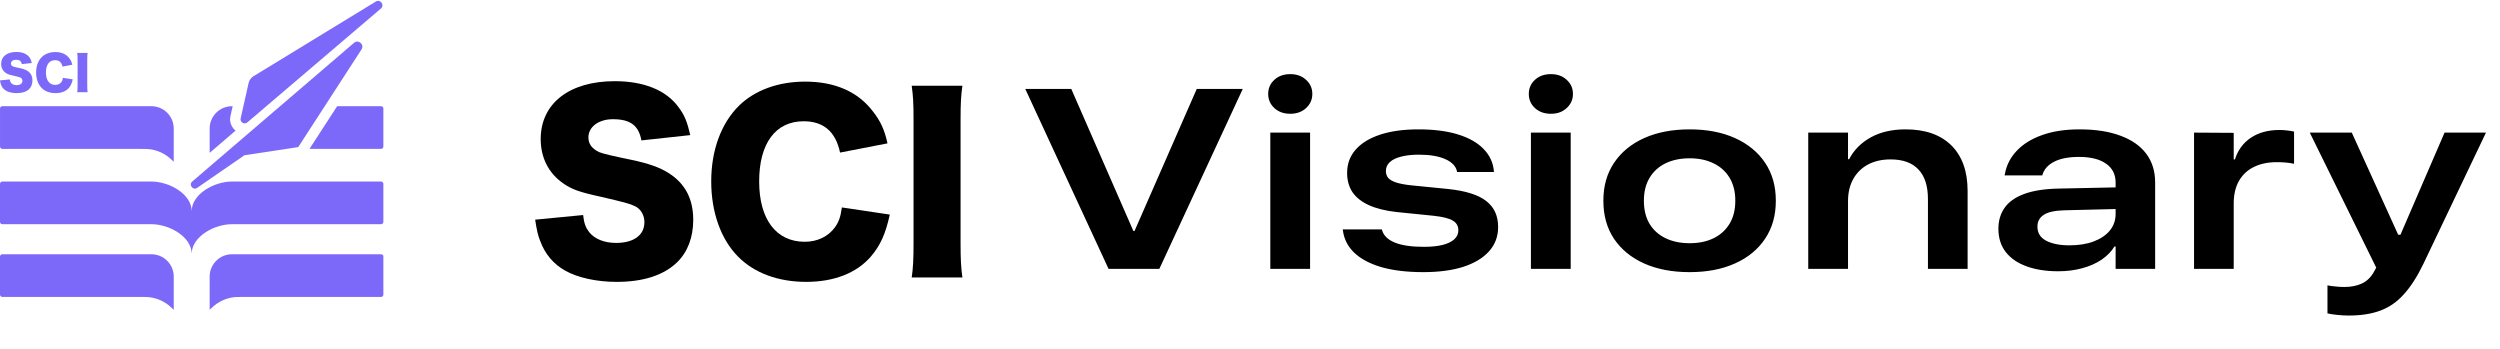
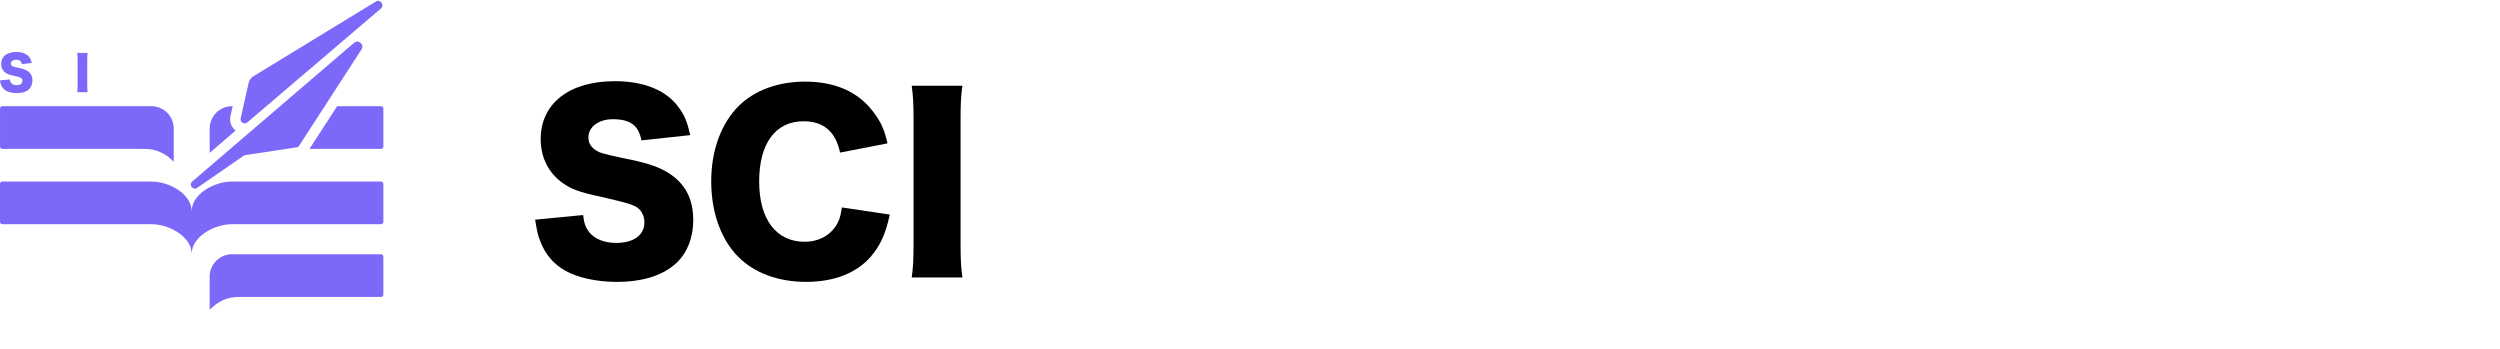
<svg xmlns="http://www.w3.org/2000/svg" width="186" height="26" viewBox="0 0 186 26" fill="none">
  <path d="M17.356 9.546C17.151 9.29 17.074 8.957 17.147 8.633L17.311 7.902H17.259C16.342 7.902 15.598 8.646 15.598 9.564V11.371L17.528 9.718C17.465 9.667 17.407 9.61 17.356 9.546H17.356Z" fill="#7D69F9" />
  <path d="M25.084 7.902L23.025 11.078H28.35C28.446 11.078 28.523 11.001 28.523 10.904V8.075C28.523 7.979 28.446 7.901 28.35 7.901H25.084V7.902Z" fill="#7D69F9" />
  <path d="M14.261 15.716C14.261 14.44 12.601 13.506 11.264 13.506H0.174C0.078 13.506 0 13.583 0 13.679V16.507C0 16.602 0.077 16.68 0.174 16.68H11.264C12.58 16.68 14.21 17.587 14.26 18.833V18.834C14.26 18.834 14.261 18.836 14.261 18.837C14.261 18.835 14.261 18.834 14.263 18.834V18.833C14.313 17.587 15.943 16.68 17.259 16.68H28.349C28.445 16.68 28.523 16.603 28.523 16.507V13.679C28.523 13.584 28.445 13.506 28.349 13.506H17.259C15.922 13.506 14.261 14.441 14.261 15.716Z" fill="#7D69F9" />
  <path d="M15.598 20.578V23.069C15.598 23.029 15.735 22.922 15.765 22.893C15.825 22.835 15.887 22.779 15.953 22.726C16.083 22.62 16.223 22.526 16.37 22.445C16.629 22.302 16.909 22.201 17.199 22.144C17.523 22.082 17.851 22.093 18.179 22.093H28.35C28.445 22.093 28.523 22.015 28.523 21.919V19.089C28.523 18.994 28.446 18.916 28.35 18.916H17.26C16.342 18.916 15.598 19.66 15.598 20.577L15.598 20.578Z" fill="#7D69F9" />
  <path d="M0.657 11.078H10.345C10.673 11.078 11.001 11.068 11.324 11.13C11.614 11.186 11.895 11.288 12.153 11.431C12.3 11.512 12.441 11.607 12.571 11.712C12.636 11.765 12.699 11.82 12.759 11.879C12.789 11.908 12.926 12.014 12.926 12.055V9.563C12.926 8.646 12.182 7.902 11.265 7.902H0.175C0.079 7.902 0.001 7.979 0.001 8.076V10.905C0.001 11.001 0.078 11.079 0.175 11.079H0.658L0.657 11.078Z" fill="#7D69F9" />
-   <path d="M11.264 18.916H0.174C0.078 18.916 0 18.993 0 19.09V21.919C0 22.015 0.077 22.093 0.174 22.093H10.345C10.672 22.093 11.001 22.082 11.324 22.145C11.614 22.201 11.894 22.303 12.153 22.445C12.3 22.527 12.44 22.621 12.571 22.727C12.636 22.78 12.698 22.835 12.759 22.894C12.789 22.922 12.926 23.029 12.926 23.069V20.578C12.926 19.66 12.182 18.917 11.264 18.917L11.264 18.916Z" fill="#7D69F9" />
  <path d="M17.905 8.804L18.495 6.18C18.543 5.968 18.674 5.784 18.86 5.671L27.96 0.116C28.299 -0.091 28.64 0.379 28.337 0.637L18.404 9.105C18.179 9.297 17.839 9.092 17.905 8.804Z" fill="#7D69F9" />
  <path d="M26.898 3.677L22.188 10.944L18.185 11.55L14.671 13.976C14.358 14.192 14.017 13.748 14.305 13.502L26.339 3.188C26.668 2.907 27.133 3.314 26.898 3.678V3.677Z" fill="#7D69F9" />
  <path d="M0.732 5.909C0.745 6.036 0.77 6.099 0.823 6.17C0.907 6.275 1.055 6.335 1.234 6.335C1.505 6.335 1.667 6.215 1.667 6.018C1.667 5.909 1.61 5.814 1.519 5.772C1.445 5.737 1.357 5.712 0.992 5.628C0.669 5.558 0.556 5.515 0.426 5.424C0.204 5.269 0.085 5.034 0.085 4.749C0.085 4.207 0.521 3.866 1.214 3.866C1.66 3.866 2.001 4.003 2.191 4.267C2.279 4.383 2.321 4.488 2.367 4.689L1.621 4.77C1.579 4.541 1.453 4.446 1.185 4.446C0.971 4.446 0.813 4.562 0.813 4.724C0.813 4.823 0.865 4.897 0.978 4.949C1.025 4.97 1.187 5.009 1.463 5.065C1.731 5.122 1.899 5.181 2.033 5.266C2.286 5.424 2.413 5.66 2.413 5.983C2.413 6.247 2.328 6.472 2.167 6.63C1.963 6.827 1.653 6.929 1.242 6.929C0.943 6.929 0.648 6.866 0.458 6.757C0.282 6.659 0.152 6.507 0.078 6.307C0.043 6.223 0.026 6.142 0.001 5.98L0.732 5.91L0.732 5.909Z" fill="#7D69F9" />
-   <path d="M4.652 4.956C4.585 4.636 4.399 4.478 4.096 4.478C3.668 4.478 3.418 4.816 3.418 5.396C3.418 5.976 3.678 6.317 4.114 6.317C4.308 6.317 4.473 6.236 4.575 6.096C4.635 6.011 4.66 5.941 4.681 5.793L5.412 5.902C5.345 6.201 5.268 6.374 5.12 6.545C4.902 6.795 4.561 6.929 4.135 6.929C3.71 6.929 3.344 6.795 3.094 6.542C2.834 6.278 2.687 5.867 2.687 5.396C2.687 4.925 2.834 4.513 3.112 4.239C3.355 4.004 3.71 3.873 4.121 3.873C4.575 3.873 4.93 4.028 5.159 4.334C5.271 4.478 5.331 4.608 5.377 4.816L4.652 4.956L4.652 4.956Z" fill="#7D69F9" />
  <path d="M6.519 3.936C6.498 4.08 6.491 4.2 6.491 4.457V6.341C6.491 6.584 6.498 6.714 6.519 6.862H5.745C5.766 6.725 5.773 6.577 5.773 6.341V4.457C5.773 4.193 5.766 4.091 5.745 3.936H6.519Z" fill="#7D69F9" />
-   <path d="M82.478 20.006L76.281 6.619H79.704L84.324 17.186H84.408L89.037 6.619H92.46L86.254 20.006H82.478ZM94.511 20.006V9.866H97.47V20.006H94.511ZM95.995 8.465C95.513 8.465 95.117 8.323 94.808 8.038C94.505 7.754 94.353 7.404 94.353 6.99C94.353 6.569 94.505 6.22 94.808 5.941C95.117 5.657 95.513 5.515 95.995 5.515C96.478 5.515 96.87 5.657 97.173 5.941C97.483 6.22 97.637 6.569 97.637 6.99C97.637 7.404 97.483 7.754 97.173 8.038C96.87 8.323 96.478 8.465 95.995 8.465ZM105.894 20.247C104.682 20.247 103.643 20.123 102.777 19.876C101.917 19.622 101.243 19.264 100.754 18.8C100.272 18.336 99.991 17.779 99.91 17.13L99.901 17.065H102.805L102.823 17.121C102.941 17.529 103.259 17.838 103.779 18.048C104.298 18.259 105.016 18.364 105.931 18.364C106.482 18.364 106.945 18.317 107.323 18.225C107.706 18.126 107.997 17.986 108.195 17.807C108.399 17.622 108.501 17.399 108.501 17.139V17.13C108.501 16.814 108.365 16.576 108.093 16.416C107.821 16.248 107.344 16.128 106.664 16.054L103.909 15.775C103.08 15.683 102.393 15.512 101.849 15.265C101.305 15.018 100.897 14.696 100.625 14.3C100.359 13.898 100.226 13.422 100.226 12.872V12.862C100.226 12.188 100.439 11.61 100.866 11.127C101.292 10.645 101.902 10.274 102.693 10.014C103.485 9.754 104.431 9.625 105.532 9.625C106.689 9.625 107.672 9.751 108.482 10.005C109.299 10.258 109.93 10.617 110.375 11.081C110.826 11.539 111.083 12.083 111.145 12.714V12.797H108.408L108.399 12.751C108.319 12.367 108.031 12.065 107.536 11.842C107.048 11.619 106.389 11.508 105.56 11.508C105.041 11.508 104.598 11.557 104.233 11.656C103.868 11.749 103.59 11.885 103.398 12.065C103.207 12.244 103.111 12.46 103.111 12.714V12.723C103.111 12.927 103.17 13.1 103.287 13.243C103.411 13.379 103.606 13.49 103.872 13.577C104.138 13.663 104.487 13.731 104.92 13.781L107.722 14.059C109.039 14.195 109.992 14.495 110.579 14.959C111.167 15.417 111.46 16.057 111.46 16.879V16.898C111.46 17.591 111.238 18.188 110.792 18.689C110.347 19.189 109.71 19.576 108.881 19.848C108.053 20.114 107.057 20.247 105.894 20.247ZM113.9 20.006V9.866H116.86V20.006H113.9ZM115.385 8.465C114.902 8.465 114.507 8.323 114.197 8.038C113.894 7.754 113.743 7.404 113.743 6.99C113.743 6.569 113.894 6.22 114.197 5.941C114.507 5.657 114.902 5.515 115.385 5.515C115.867 5.515 116.26 5.657 116.563 5.941C116.872 6.22 117.027 6.569 117.027 6.99C117.027 7.404 116.872 7.754 116.563 8.038C116.26 8.323 115.867 8.465 115.385 8.465ZM125.71 20.247C124.412 20.247 123.28 20.031 122.315 19.598C121.356 19.165 120.611 18.552 120.079 17.761C119.553 16.969 119.291 16.032 119.291 14.95V14.922C119.291 13.839 119.556 12.902 120.088 12.111C120.62 11.319 121.366 10.707 122.324 10.274C123.289 9.841 124.418 9.625 125.71 9.625C127.003 9.625 128.129 9.841 129.087 10.274C130.046 10.707 130.791 11.319 131.323 12.111C131.855 12.902 132.121 13.839 132.121 14.922V14.95C132.121 16.032 131.855 16.969 131.323 17.761C130.798 18.552 130.052 19.165 129.087 19.598C128.129 20.031 127.003 20.247 125.71 20.247ZM125.71 18.095C126.391 18.095 126.985 17.971 127.492 17.724C127.999 17.476 128.395 17.117 128.679 16.648C128.964 16.177 129.106 15.611 129.106 14.95V14.922C129.106 14.26 128.964 13.694 128.679 13.224C128.395 12.754 127.996 12.395 127.482 12.148C126.975 11.901 126.385 11.777 125.71 11.777C125.03 11.777 124.433 11.901 123.92 12.148C123.413 12.395 123.017 12.754 122.732 13.224C122.448 13.694 122.306 14.26 122.306 14.922V14.95C122.306 15.611 122.445 16.177 122.723 16.648C123.008 17.117 123.407 17.476 123.92 17.724C124.433 17.971 125.03 18.095 125.71 18.095ZM134.533 20.006V9.866H137.493V11.842H137.576C137.935 11.155 138.473 10.614 139.19 10.218C139.908 9.822 140.771 9.625 141.779 9.625C143.245 9.625 144.38 10.023 145.184 10.821C145.988 11.619 146.39 12.751 146.39 14.217V20.006H143.439V14.81C143.439 13.839 143.204 13.107 142.734 12.612C142.271 12.111 141.578 11.86 140.656 11.86C140.013 11.86 139.453 11.987 138.977 12.241C138.507 12.494 138.142 12.853 137.882 13.317C137.623 13.781 137.493 14.328 137.493 14.959V20.006H134.533ZM153.125 20.182C152.234 20.182 151.455 20.061 150.787 19.82C150.119 19.579 149.6 19.224 149.229 18.753C148.864 18.283 148.681 17.705 148.681 17.019V17.009C148.681 16.422 148.833 15.908 149.136 15.469C149.439 15.03 149.918 14.687 150.574 14.44C151.229 14.192 152.077 14.056 153.116 14.031L158.868 13.911V15.516L153.58 15.646C152.875 15.664 152.364 15.778 152.049 15.989C151.74 16.193 151.585 16.48 151.585 16.852V16.87C151.585 17.334 151.801 17.68 152.234 17.909C152.674 18.138 153.249 18.252 153.96 18.252C154.653 18.252 155.256 18.157 155.769 17.965C156.289 17.767 156.691 17.495 156.975 17.148C157.26 16.796 157.402 16.385 157.402 15.915V13.586C157.402 12.974 157.164 12.504 156.688 12.176C156.217 11.842 155.543 11.675 154.665 11.675C153.904 11.675 153.295 11.792 152.837 12.027C152.386 12.256 152.095 12.575 151.965 12.983L151.947 13.048H149.145L149.164 12.946C149.281 12.29 149.575 11.715 150.045 11.22C150.515 10.719 151.143 10.33 151.928 10.051C152.714 9.767 153.645 9.625 154.721 9.625C155.914 9.625 156.929 9.782 157.764 10.098C158.605 10.407 159.245 10.855 159.684 11.443C160.123 12.03 160.343 12.742 160.343 13.577V20.006H157.402V18.336H157.318C157.083 18.719 156.759 19.05 156.344 19.329C155.936 19.601 155.457 19.811 154.906 19.959C154.362 20.108 153.768 20.182 153.125 20.182ZM163.237 20.006V9.866L166.188 9.884V11.86H166.28C166.497 11.168 166.893 10.63 167.468 10.246C168.043 9.863 168.751 9.671 169.592 9.671C169.796 9.671 169.991 9.683 170.177 9.708C170.368 9.727 170.535 9.754 170.678 9.791V12.185C170.486 12.142 170.279 12.111 170.056 12.092C169.84 12.074 169.617 12.065 169.388 12.065C168.739 12.065 168.176 12.182 167.7 12.417C167.223 12.646 166.852 12.989 166.586 13.447C166.32 13.905 166.188 14.47 166.188 15.145V20.006H163.237ZM174.75 23.476C174.454 23.476 174.169 23.46 173.897 23.429C173.625 23.404 173.381 23.367 173.164 23.318V21.23C173.343 21.268 173.541 21.295 173.758 21.314C173.974 21.339 174.191 21.351 174.407 21.351C174.914 21.351 175.347 21.268 175.706 21.101C176.065 20.94 176.359 20.668 176.587 20.284L176.792 19.913L171.847 9.866H174.973L178.712 18.095L178.127 17.464H178.897L178.322 18.095L181.875 9.866H184.956L180.298 19.635C179.841 20.581 179.358 21.332 178.851 21.889C178.35 22.452 177.769 22.857 177.107 23.105C176.451 23.352 175.666 23.476 174.75 23.476Z" fill="black" />
  <path d="M43.384 15.999C43.453 16.617 43.572 16.926 43.83 17.268C44.242 17.782 44.961 18.073 45.836 18.073C47.156 18.073 47.944 17.49 47.944 16.531C47.944 15.999 47.669 15.537 47.224 15.331C46.864 15.159 46.434 15.04 44.652 14.628C43.075 14.285 42.526 14.079 41.891 13.634C40.811 12.88 40.228 11.731 40.228 10.343C40.228 7.702 42.354 6.04 45.732 6.04C47.909 6.04 49.572 6.708 50.497 7.994C50.926 8.56 51.132 9.075 51.355 10.052L47.721 10.446C47.515 9.331 46.897 8.869 45.594 8.869C44.549 8.869 43.777 9.434 43.777 10.223C43.777 10.704 44.034 11.063 44.583 11.32C44.812 11.423 45.6 11.611 46.949 11.886C48.252 12.16 49.075 12.451 49.726 12.863C50.96 13.634 51.577 14.783 51.577 16.36C51.577 17.646 51.166 18.743 50.378 19.514C49.384 20.474 47.874 20.972 45.869 20.972C44.411 20.972 42.972 20.663 42.045 20.132C41.188 19.651 40.553 18.914 40.194 17.937C40.022 17.526 39.937 17.131 39.816 16.343L43.382 15.999H43.384Z" fill="black" />
  <path d="M62.5 11.353C62.175 9.793 61.266 9.022 59.791 9.022C57.699 9.022 56.482 10.667 56.482 13.496C56.482 16.325 57.75 17.988 59.876 17.988C60.819 17.988 61.625 17.594 62.122 16.908C62.413 16.496 62.533 16.153 62.636 15.434L66.202 15.965C65.877 17.423 65.499 18.263 64.779 19.103C63.717 20.32 62.053 20.971 59.978 20.971C57.903 20.971 56.12 20.319 54.904 19.085C53.636 17.799 52.915 15.794 52.915 13.496C52.915 11.198 53.636 9.193 54.989 7.855C56.172 6.706 57.904 6.072 59.91 6.072C62.121 6.072 63.853 6.827 64.967 8.318C65.516 9.021 65.807 9.655 66.03 10.666L62.498 11.352L62.5 11.353Z" fill="black" />
  <path d="M71.603 6.381C71.5 7.084 71.466 7.667 71.466 8.919V18.108C71.466 19.291 71.5 19.925 71.603 20.645H67.831C67.934 19.977 67.968 19.256 67.968 18.108V8.919C67.968 7.633 67.934 7.136 67.831 6.381H71.603Z" fill="black" />
</svg>